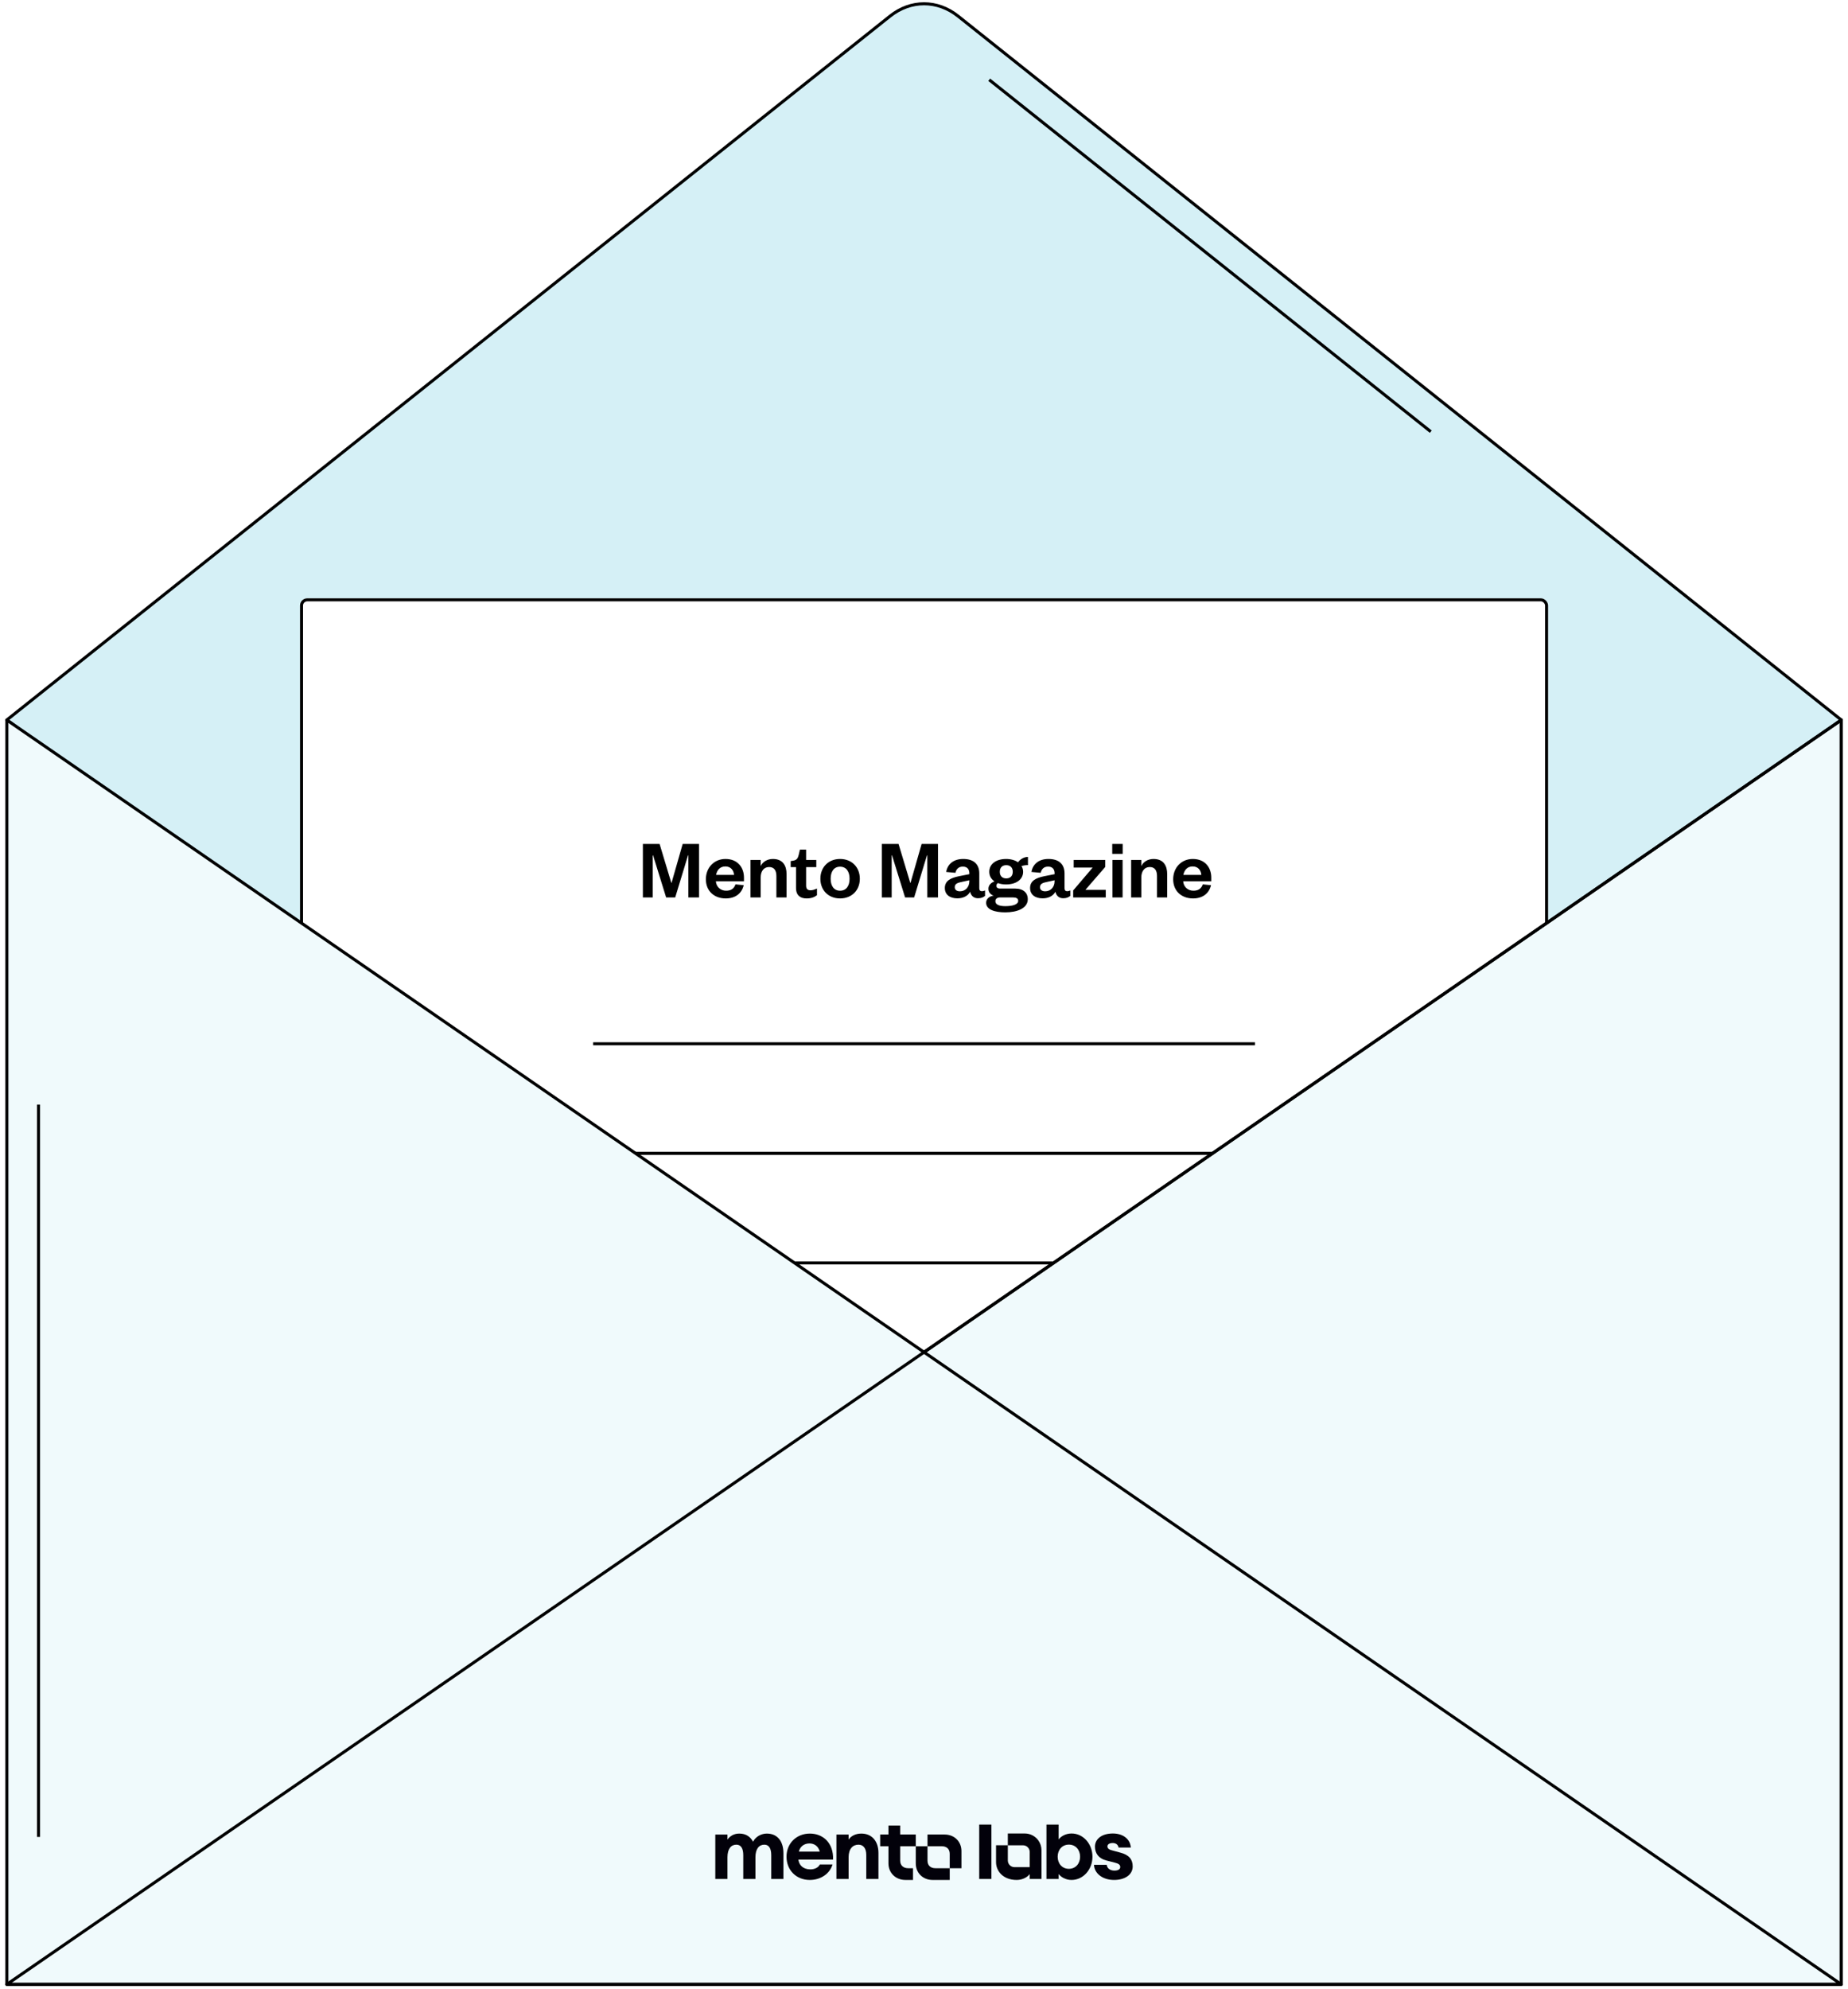
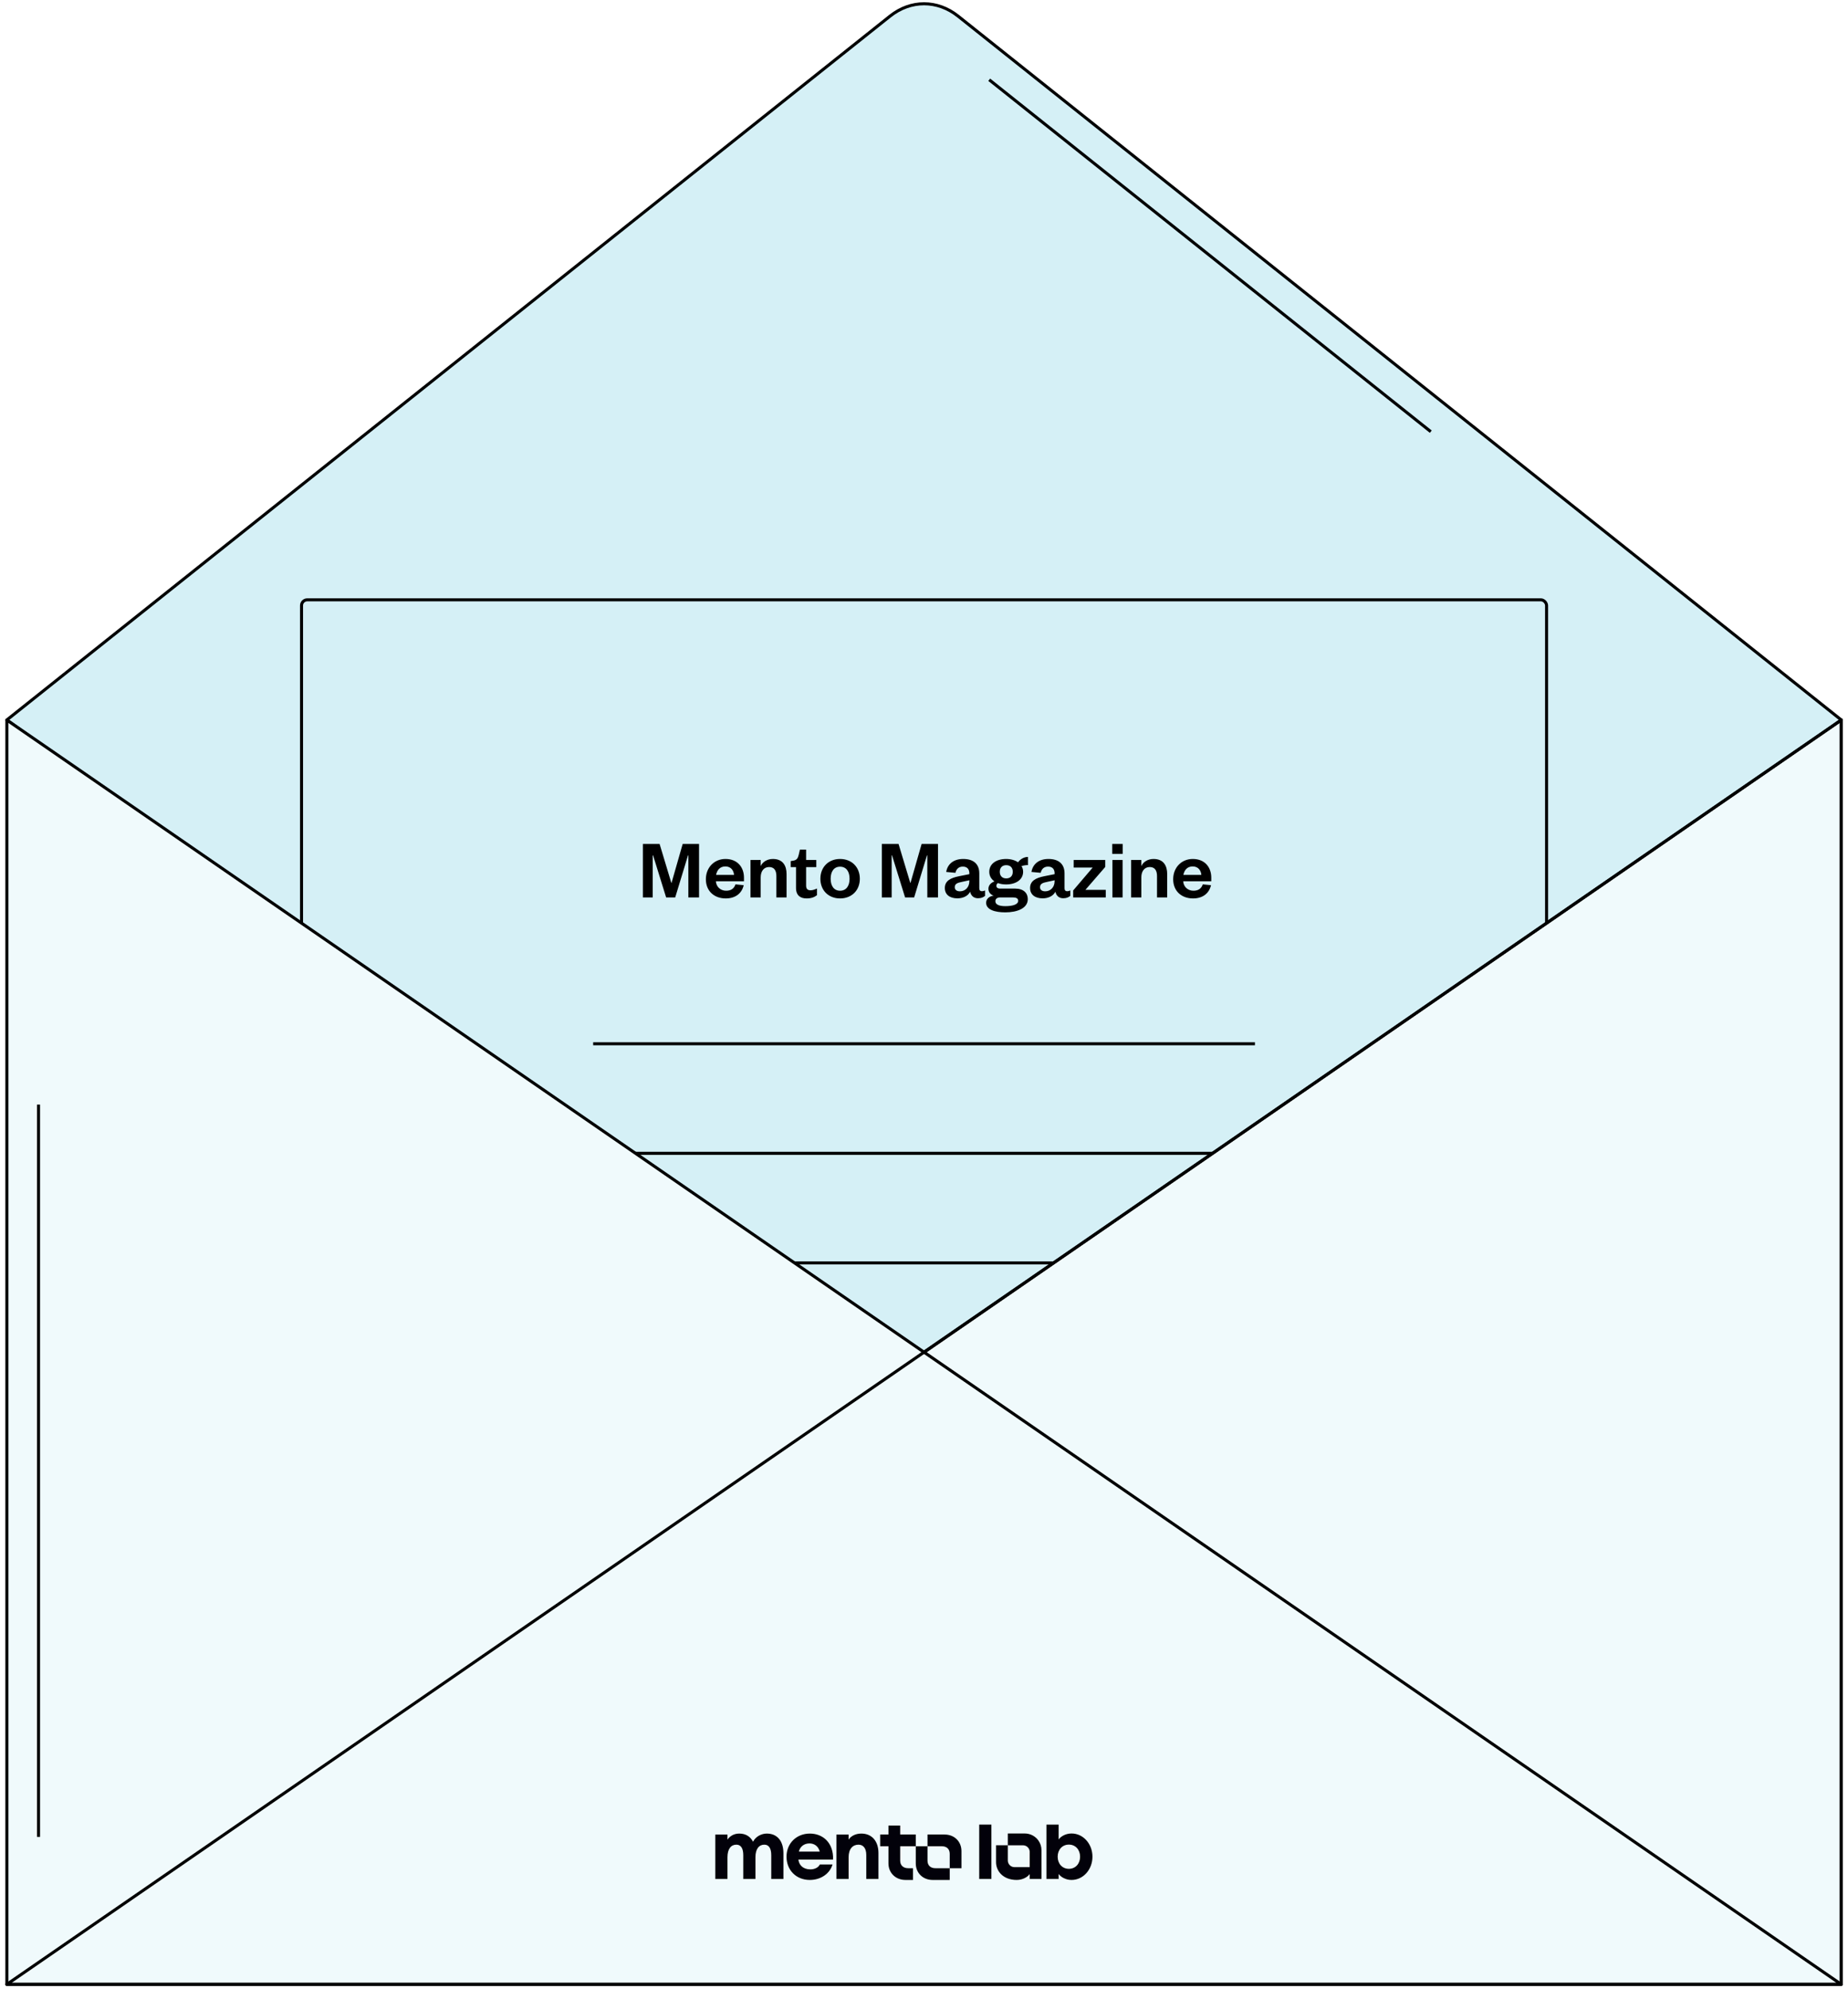
<svg xmlns="http://www.w3.org/2000/svg" width="224" height="241" viewBox="0 0 224 241" fill="none">
  <path d="M223.18 87.239L116.13 1.954C113.625 -0.042 110.389 -0.042 107.884 1.954L54.359 44.596L0.835 87.239L113.683 171.133L223.18 87.239Z" fill="#D5F0F6" stroke="black" stroke-width="0.367" stroke-linejoin="round" />
  <path d="M119.905 9.666L173.43 52.309" stroke="black" stroke-width="0.367" stroke-linejoin="round" />
  <g filter="url(#filter0_d_6989_4485)">
-     <rect x="36.366" y="70.755" width="151.282" height="126.191" rx="0.874" fill="white" />
    <rect x="36.549" y="70.939" width="150.915" height="125.824" rx="0.69" stroke="black" stroke-width="0.367" />
  </g>
  <path d="M71.898 126.481H152.115" stroke="black" stroke-width="0.367" stroke-linejoin="round" />
  <path d="M71.898 139.759H152.115" stroke="black" stroke-width="0.367" stroke-linejoin="round" />
  <path d="M71.898 153.036H152.115" stroke="black" stroke-width="0.367" stroke-linejoin="round" />
  <path d="M223.179 87.254L0.832 240.459H223.179V87.254Z" fill="#F0FAFC" stroke="black" stroke-width="0.367" stroke-linejoin="round" />
  <path d="M0.833 87.255L223.18 240.46H0.833V87.255Z" fill="#F0FAFC" stroke="black" stroke-width="0.367" stroke-linejoin="round" />
  <path d="M223.179 87.254L0.832 240.459H223.179V87.254Z" stroke="black" stroke-width="0.367" stroke-linejoin="round" />
  <path d="M81.844 108.748H80.743L79.159 103.647H79.118V108.748H77.925V102.269H79.951L81.371 106.979H81.401L82.749 102.269H84.733V108.748H83.438V103.647H83.397L81.844 108.748ZM89.15 107.164L90.147 107.267C89.911 108.274 89.129 108.871 87.967 108.871C86.569 108.871 85.561 107.976 85.561 106.547C85.561 105.117 86.579 104.089 87.936 104.089C89.417 104.089 90.178 105.117 90.178 106.351V106.794H86.774C86.816 107.462 87.34 107.935 88.008 107.935C88.615 107.935 88.975 107.678 89.15 107.164ZM86.795 106.022H88.975C88.934 105.498 88.615 104.994 87.926 104.994C87.247 104.994 86.908 105.457 86.795 106.022ZM92.204 106.321V108.748H90.97V104.212H92.204V104.953C92.431 104.439 93.007 104.089 93.685 104.089C94.899 104.089 95.341 104.912 95.341 105.919V108.748H94.107V106.166C94.107 105.467 93.829 105.066 93.222 105.066C92.595 105.066 92.204 105.56 92.204 106.321ZM96.487 107.596V105.076H95.84V104.346L96.148 104.295C96.59 104.223 96.714 103.996 96.817 103.575L96.96 102.958H97.711V104.212H98.945V105.076H97.711V107.318C97.711 107.709 97.886 107.884 98.256 107.884C98.503 107.884 98.76 107.791 99.028 107.668V108.48C98.698 108.727 98.328 108.871 97.773 108.871C97.074 108.871 96.487 108.562 96.487 107.596ZM100.685 106.485C100.685 107.339 101.075 107.935 101.826 107.935C102.587 107.935 102.978 107.339 102.978 106.485C102.978 105.621 102.587 105.025 101.826 105.025C101.075 105.025 100.685 105.621 100.685 106.485ZM104.222 106.485C104.222 107.894 103.235 108.871 101.826 108.871C100.427 108.871 99.44 107.894 99.44 106.485C99.44 105.076 100.427 104.089 101.826 104.089C103.235 104.089 104.222 105.076 104.222 106.485ZM110.807 108.748H109.707L108.123 103.647H108.082V108.748H106.889V102.269H108.915L110.334 106.979H110.365L111.712 102.269H113.697V108.748H112.401V103.647H112.36L110.807 108.748ZM117.497 106.783V106.67L116.644 106.855C116.109 106.968 115.728 107.061 115.728 107.513C115.728 107.822 115.965 108.007 116.356 108.007C117.004 108.007 117.497 107.513 117.497 106.783ZM118.701 105.837V107.647C118.701 107.884 118.824 107.997 119.019 107.997C119.143 107.997 119.266 107.966 119.4 107.904V108.562C119.204 108.717 118.958 108.85 118.546 108.85C118.032 108.85 117.703 108.552 117.59 108.059C117.333 108.583 116.716 108.861 116.047 108.861C115.101 108.861 114.525 108.388 114.525 107.606C114.525 106.742 115.225 106.382 116.253 106.177L117.497 105.93V105.827C117.497 105.323 117.23 105.014 116.705 105.014C116.191 105.014 115.914 105.323 115.811 105.765L114.69 105.662C114.844 104.737 115.554 104.089 116.757 104.089C117.929 104.089 118.701 104.644 118.701 105.837ZM124.015 105.642C124.015 106.588 123.151 107.174 121.958 107.174C121.588 107.174 121.249 107.123 120.961 107.01C120.847 107.082 120.775 107.195 120.775 107.339C120.775 107.544 120.909 107.678 121.249 107.678H123.059C124.066 107.678 124.581 108.223 124.581 108.953C124.581 110.084 123.264 110.558 121.855 110.558C120.601 110.558 119.531 110.239 119.531 109.395C119.531 108.933 119.901 108.604 120.436 108.532C120.025 108.398 119.809 108.069 119.809 107.699C119.809 107.287 120.097 106.979 120.539 106.804C120.148 106.537 119.912 106.135 119.912 105.642C119.912 104.675 120.765 104.089 121.958 104.089C122.513 104.089 123.028 104.233 123.398 104.49C123.655 104.13 124.107 103.842 124.601 103.842V104.829C124.354 104.829 124.056 104.87 123.82 104.953C123.943 105.148 124.015 105.385 124.015 105.642ZM120.652 109.21C120.652 109.622 121.125 109.807 121.855 109.807C122.76 109.807 123.418 109.601 123.418 109.159C123.418 108.861 123.172 108.748 122.76 108.748H121.249C120.919 108.748 120.652 108.881 120.652 109.21ZM122.76 105.642C122.76 105.117 122.441 104.84 121.968 104.84C121.506 104.84 121.187 105.117 121.187 105.642C121.187 106.166 121.506 106.444 121.968 106.444C122.441 106.444 122.76 106.166 122.76 105.642ZM127.831 106.783V106.67L126.978 106.855C126.443 106.968 126.063 107.061 126.063 107.513C126.063 107.822 126.299 108.007 126.69 108.007C127.338 108.007 127.831 107.513 127.831 106.783ZM129.035 105.837V107.647C129.035 107.884 129.158 107.997 129.354 107.997C129.477 107.997 129.6 107.966 129.734 107.904V108.562C129.539 108.717 129.292 108.85 128.88 108.85C128.366 108.85 128.037 108.552 127.924 108.059C127.667 108.583 127.05 108.861 126.381 108.861C125.435 108.861 124.859 108.388 124.859 107.606C124.859 106.742 125.559 106.382 126.587 106.177L127.831 105.93V105.827C127.831 105.323 127.564 105.014 127.04 105.014C126.525 105.014 126.248 105.323 126.145 105.765L125.024 105.662C125.178 104.737 125.888 104.089 127.091 104.089C128.263 104.089 129.035 104.644 129.035 105.837ZM132.447 105.128H130.144V104.212H133.969V105.056L131.563 107.832H134.031V108.748H130.082V107.904L132.447 105.128ZM134.838 104.212H136.072V108.748H134.838V104.212ZM134.817 103.472V102.269H136.082V103.472H134.817ZM138.342 106.321V108.748H137.108V104.212H138.342V104.953C138.568 104.439 139.144 104.089 139.823 104.089C141.036 104.089 141.478 104.912 141.478 105.919V108.748H140.244V106.166C140.244 105.467 139.966 105.066 139.36 105.066C138.732 105.066 138.342 105.56 138.342 106.321ZM145.792 107.164L146.79 107.267C146.553 108.274 145.772 108.871 144.61 108.871C143.211 108.871 142.203 107.976 142.203 106.547C142.203 105.117 143.221 104.089 144.579 104.089C146.06 104.089 146.821 105.117 146.821 106.351V106.794H143.417C143.458 107.462 143.982 107.935 144.651 107.935C145.257 107.935 145.617 107.678 145.792 107.164ZM143.437 106.022H145.617C145.576 105.498 145.257 104.994 144.568 104.994C143.89 104.994 143.55 105.457 143.437 106.022Z" fill="black" />
  <path d="M118.692 227.69V221.101H120.17V227.69H118.692Z" fill="#02010A" />
-   <path d="M137.296 226.169C137.296 225.328 136.854 224.767 135.797 224.498L134.848 224.239C134.525 224.163 134.233 224.045 134.233 223.743C134.233 223.484 134.492 223.333 134.87 223.333C135.193 223.333 135.506 223.473 135.582 223.883H137.07C136.984 222.804 136.078 222.179 134.891 222.179C133.543 222.179 132.723 222.848 132.723 223.775C132.723 224.562 133.155 225.21 134.093 225.447L135.107 225.706C135.582 225.824 135.787 225.965 135.787 226.245C135.787 226.504 135.549 226.676 135.085 226.676C134.611 226.676 134.201 226.45 134.147 225.975H132.605C132.659 227.032 133.651 227.809 135.042 227.809C136.347 227.809 137.296 227.183 137.296 226.169Z" fill="#02010A" />
  <path fill-rule="evenodd" clip-rule="evenodd" d="M122.16 223.608H120.732V225.659C120.732 226.717 121.57 227.809 123.239 227.809C123.976 227.809 124.57 227.439 124.812 227.097V227.691V227.691H126.24V227.691V227.69H126.243V226.259H126.24V224.202V224.202C126.24 223.76 126.099 223.352 125.859 223.019C125.492 222.51 124.894 222.179 124.218 222.179L122.16 222.179V222.179V223.608ZM124.812 224.418C124.812 224.25 124.761 224.094 124.674 223.965C124.528 223.75 124.282 223.609 124.003 223.609L122.16 223.609V225.45C122.16 225.897 122.522 226.259 122.969 226.259L124.812 226.259V224.418V224.418Z" fill="#02010A" />
  <path fill-rule="evenodd" clip-rule="evenodd" d="M126.843 221.101V227.69H128.321V227.086C128.569 227.431 129.141 227.809 129.885 227.809C131.319 227.809 132.419 226.525 132.419 224.994C132.419 223.462 131.319 222.179 129.885 222.179C129.141 222.179 128.569 222.556 128.321 222.901V221.101H126.843ZM129.561 226.461C130.37 226.461 130.92 225.835 130.92 224.994C130.92 224.153 130.37 223.527 129.561 223.527C128.752 223.527 128.202 224.153 128.202 224.994C128.202 225.835 128.752 226.461 129.561 226.461Z" fill="#02010A" />
  <path d="M111.003 223.727V222.306H109.113V221.218H107.691V222.306H106.687V223.727H107.691V225.802C107.691 226.973 108.578 227.809 109.749 227.809H110.669V226.387H110.083C109.498 226.387 109.113 226.053 109.113 225.467V223.727H111.003ZM115.118 226.387V227.809H113.044C111.873 227.809 111.003 226.973 111.003 225.802V223.727H112.425V225.467C112.425 226.053 112.793 226.387 113.378 226.387H115.118ZM112.425 223.727V222.306H114.499C115.67 222.306 116.54 223.142 116.54 224.313V226.387H115.118V224.647C115.118 224.062 114.75 223.727 114.165 223.727H112.425Z" fill="#02010A" />
  <path d="M102.861 227.69H101.386V222.308H102.861V222.921C103.141 222.491 103.701 222.189 104.401 222.189C105.703 222.189 106.478 223.137 106.478 224.536V227.69H105.003V224.784C105.003 224.009 104.67 223.535 104.056 223.535C103.378 223.535 102.861 224.03 102.861 225.064V227.69Z" fill="#02010A" />
  <path fill-rule="evenodd" clip-rule="evenodd" d="M99.373 225.936H100.913C100.59 227.023 99.524 227.809 98.156 227.809C96.509 227.809 95.336 226.625 95.336 224.988C95.336 223.384 96.531 222.189 98.167 222.189C99.75 222.189 101.052 223.32 100.977 225.344H96.778C96.843 225.979 97.317 226.528 98.232 226.528C98.749 226.528 99.201 226.302 99.373 225.936ZM98.124 223.384C98.63 223.384 99.179 223.653 99.362 224.375H96.832C96.972 223.783 97.446 223.384 98.124 223.384Z" fill="#02010A" />
  <path d="M86.703 227.69H88.178V225.064C88.178 224.03 88.619 223.535 89.255 223.535C89.836 223.535 90.094 224.019 90.094 224.816V227.69H91.569V225.064C91.569 224.03 92.011 223.535 92.646 223.535C93.227 223.535 93.485 224.019 93.485 224.816V227.69H94.96V224.568C94.96 223.115 94.228 222.189 92.947 222.189C92.334 222.189 91.612 222.512 91.278 223.18C90.956 222.555 90.396 222.189 89.61 222.189C88.953 222.189 88.469 222.501 88.178 222.921V222.308H86.703V227.69Z" fill="#02010A" />
  <path d="M4.672 133.851L4.672 222.595" stroke="black" stroke-width="0.367" stroke-linejoin="round" />
  <defs>
    <filter id="filter0_d_6989_4485" x="34.618" y="70.755" width="154.777" height="129.687" filterUnits="userSpaceOnUse" color-interpolation-filters="sRGB">
      <feFlood flood-opacity="0" result="BackgroundImageFix" />
      <feColorMatrix in="SourceAlpha" type="matrix" values="0 0 0 0 0 0 0 0 0 0 0 0 0 0 0 0 0 0 127 0" result="hardAlpha" />
      <feOffset dy="1.748" />
      <feGaussianBlur stdDeviation="0.874" />
      <feComposite in2="hardAlpha" operator="out" />
      <feColorMatrix type="matrix" values="0 0 0 0 0 0 0 0 0 0 0 0 0 0 0 0 0 0 0.25 0" />
      <feBlend mode="normal" in2="BackgroundImageFix" result="effect1_dropShadow_6989_4485" />
      <feBlend mode="normal" in="SourceGraphic" in2="effect1_dropShadow_6989_4485" result="shape" />
    </filter>
  </defs>
</svg>